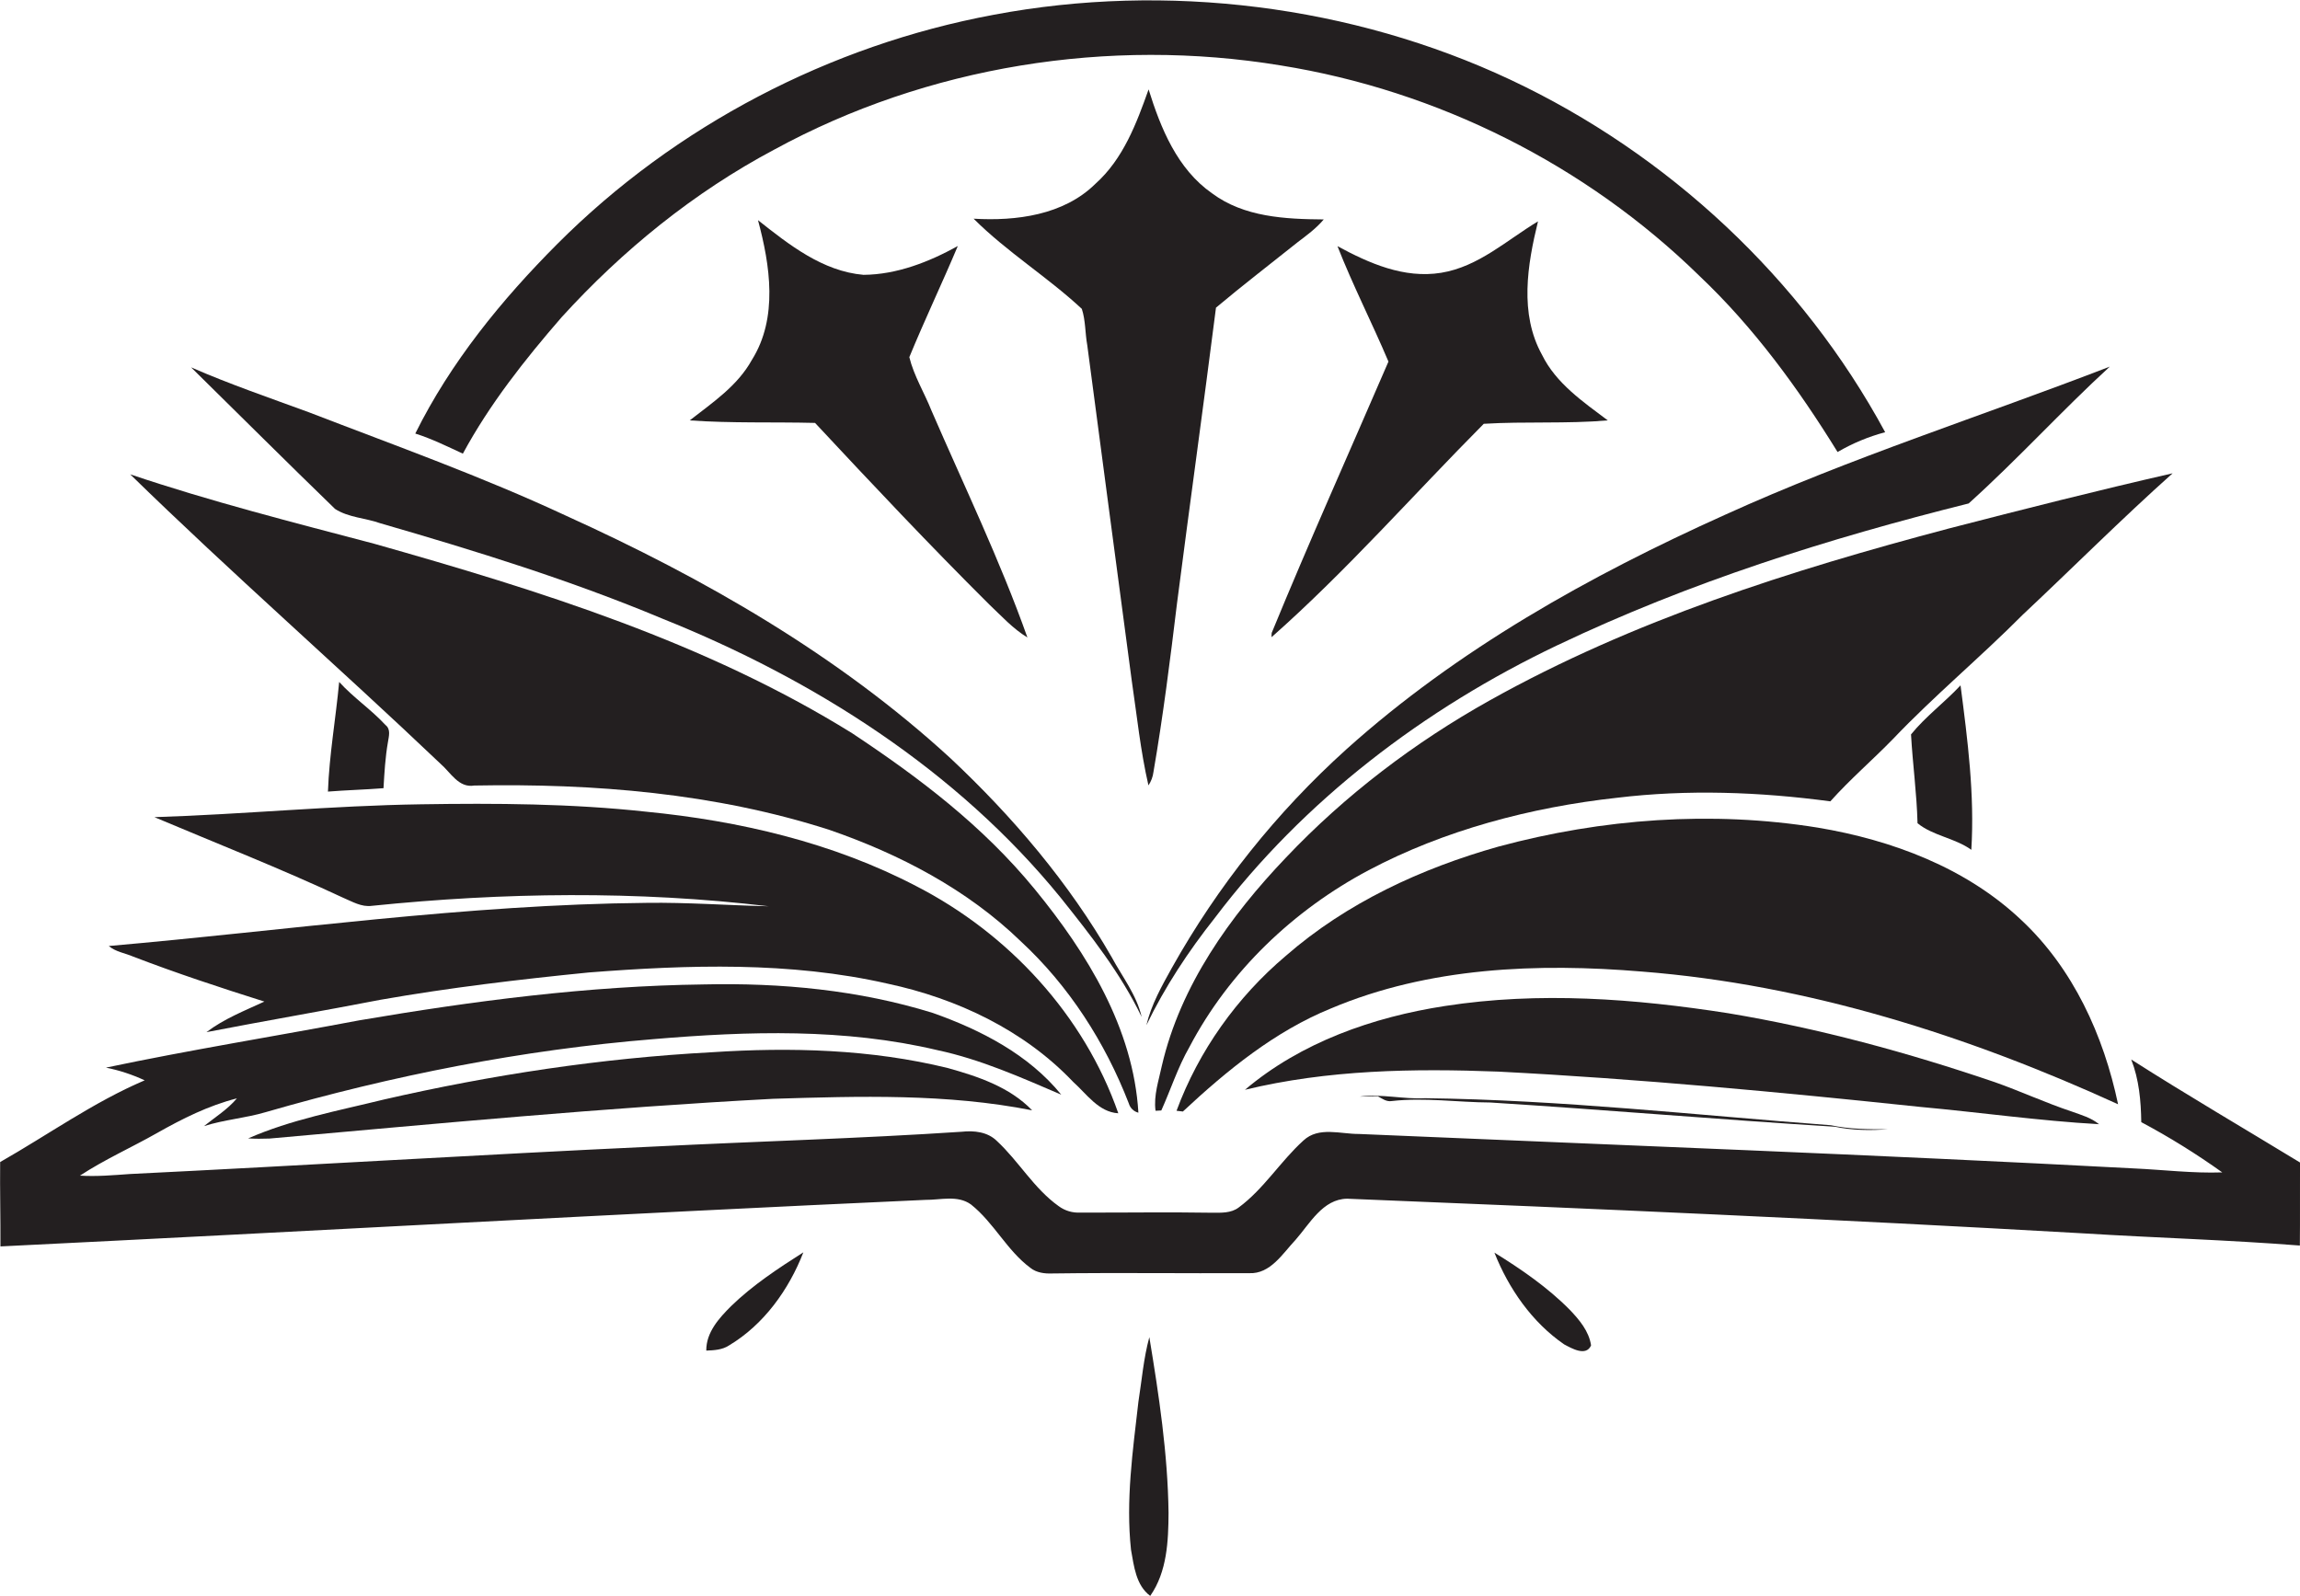
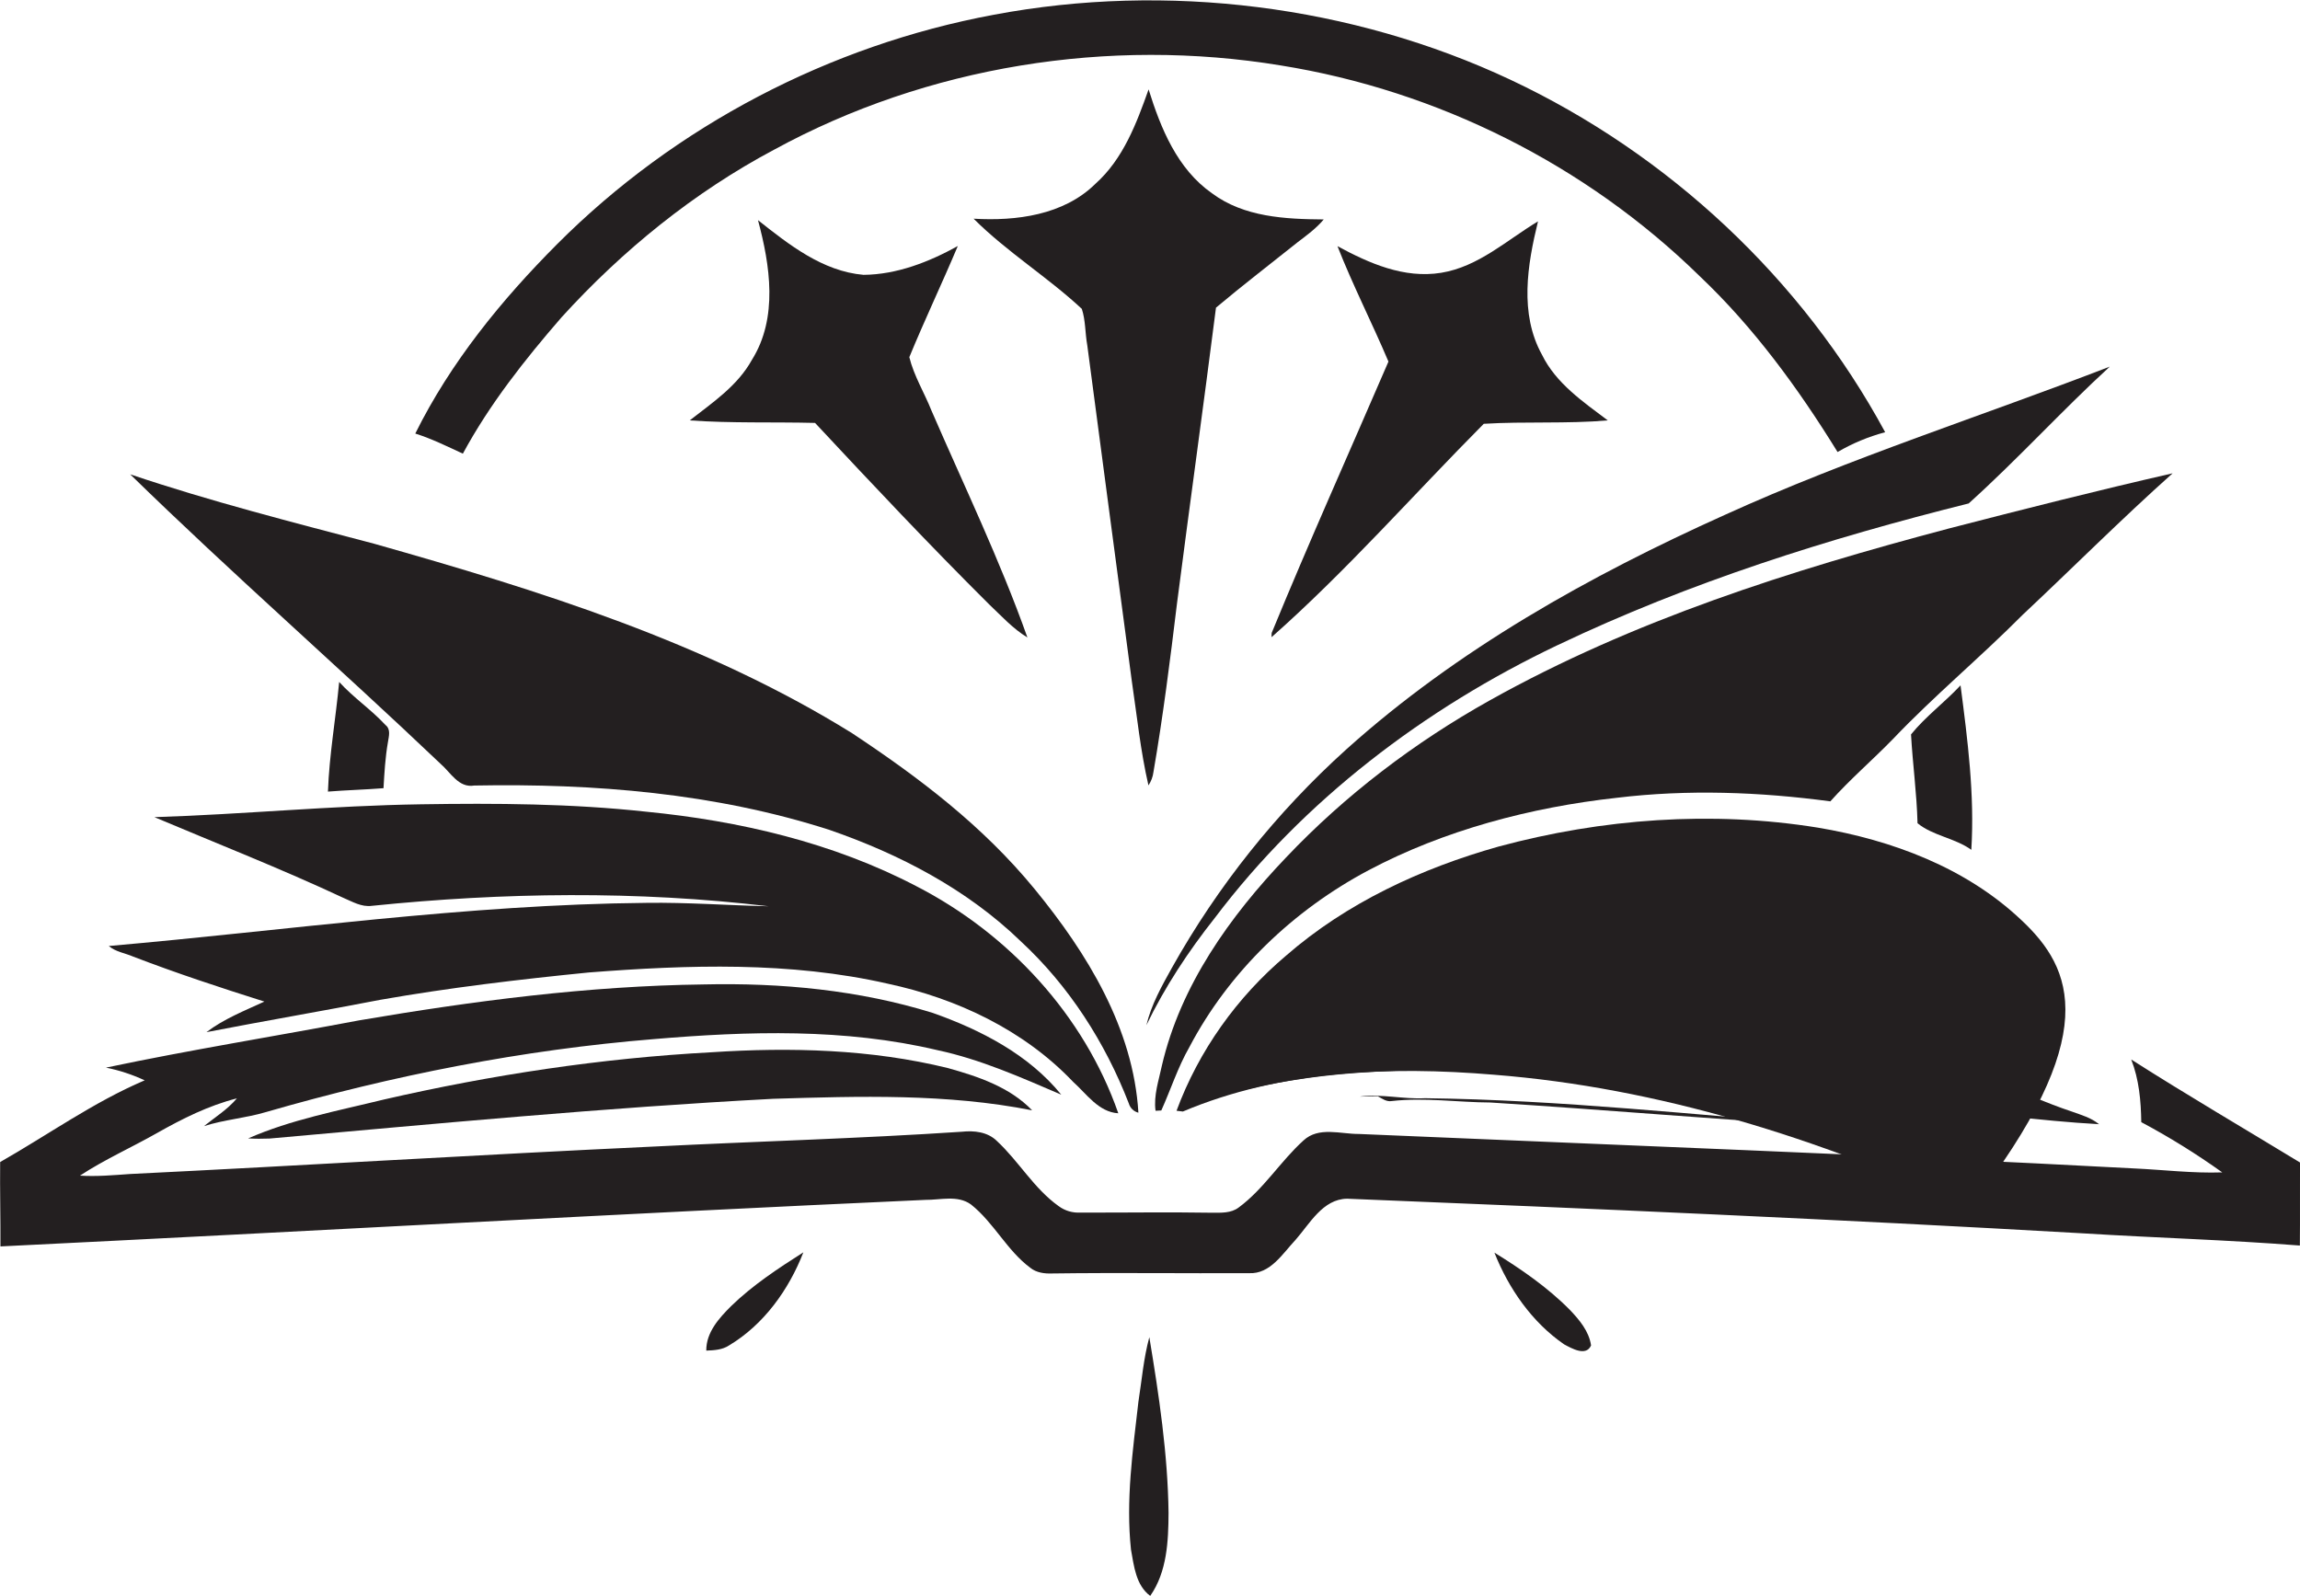
<svg xmlns="http://www.w3.org/2000/svg" version="1.1" id="Layer_1" x="0px" y="0px" viewBox="0 0 1556.3 1080" style="enable-background:new 0 0 1556.3 1080;" xml:space="preserve">
  <style type="text/css">
	.st0{fill:#231F20;}
</style>
  <title>biseeise_Book_flat_black_logo_White_background_66c002c1-15aa-4753-a142-47c150ea2a1d</title>
  <path class="st0" d="M910.9,507.2C863.8,549.7,824,599.6,793,654.9c-6.9,12.4-14,25-17.3,38.9c12.5-25.9,28.4-50,46.3-72.6  c60.2-79.7,141.9-141.7,231.7-184.5s183.2-72.2,278.4-96c33-29.7,62.8-62.6,95.5-92.6c-86.7,33.5-175.5,61.7-260.2,100.2  C1075.6,389.6,986.2,439.5,910.9,507.2z" />
  <path class="st0" d="M735.7,233.6c9.9,75.7,20.1,151.3,30.1,227c3.5,23.6,5.9,47.5,11.3,70.9c1.8-2.7,3-5.8,3.4-9.1  c6.5-37.8,11.3-75.8,15.9-113.9c8.6-66.8,17.9-133.5,26.4-200.3c18.1-15.2,36.9-29.6,55.4-44.4c6.2-4.7,12.5-9.3,17.5-15.3  c-25.9-0.2-53.9-1.5-75.6-17.7c-23.5-16.4-34.7-44-42.9-70.3c-8.2,23.1-17.2,47.1-36,63.9c-21.5,21.2-53.6,25.3-82.4,23.6  c22.5,22.5,50,39.4,73.2,61C734.6,216.8,734.2,225.4,735.7,233.6z" />
  <path class="st0" d="M1318.5,357.7C1211.6,386,1104.9,419.8,1008,474c-50.8,28.4-97.7,64-137.8,106.3c-37.9,39.7-71.4,86.5-84,140.8  c-2.1,10-5.7,20.2-4.3,30.6l3.9-0.2c6.4-14.2,11.2-29.3,19-42.9c26.9-51.2,70.4-92.7,121.3-119.7s109.7-42.6,167.9-49  c48-5.8,96.6-4,144.5,2.4c13.3-14.9,28.5-27.9,42.4-42.2c28-29.4,59.2-55.3,87.8-84.1c33.9-31.8,66.7-64.7,101.4-95.7  C1419.3,331.9,1368.8,344.7,1318.5,357.7z" />
  <path class="st0" d="M466.7,284.5c28.2,2,56.6,1,84.8,1.7c38.7,41.5,77.6,82.8,117.8,122.8c8.3,7.8,16,16.4,25.9,22.4  c-18.6-52.4-42.8-102.5-64.9-153.5c-4.8-12.1-11.9-23.5-15-36.2c10.4-25.3,22.2-50,32.8-75.2c-19.5,10.8-41.2,19.3-63.8,19.5  c-27.7-2.4-50.4-20.4-71.4-37c8.2,30.5,13.7,66.1-4.1,94.5C499.1,261.1,482.2,272.4,466.7,284.5z" />
  <path class="st0" d="M1420.3,760.8c-5.3-4.4-11.9-6.2-18.2-8.5c-17.8-5.9-34.8-13.8-52.4-20c-58.8-20-118.9-36.4-180.2-46.6  c-63.3-9.9-128.1-14.8-191.8-4.9c-48.6,7.5-97.3,24.5-135.3,56.7c56.1-13.6,114.2-14.5,171.5-12.3c95.4,4.9,190.6,13.9,285.6,23.9  C1339.8,752.8,1380,758.5,1420.3,760.8z" />
  <path class="st0" d="M860.4,431.2c50.9-45,95.8-96.3,143.6-144.4c27.9-1.7,56,0.1,83.9-2.3c-16.7-12.6-35-25-44.5-44.4  c-15.4-27.8-9.9-60.9-2.7-90.3c-21.1,12.7-40.3,30.7-65.5,34.8s-48.9-6.5-70.2-18c10.4,26.5,23.4,51.9,34.5,78.1  c-26.4,61.2-53.7,122-79,183.6C860.4,429,860.4,430.5,860.4,431.2z" />
  <path class="st0" d="M964.3,743.2c-14.8,0.8-29.5-3.1-44.3-1.1l12.3-0.2c3,1.6,5.9,3.9,9.6,3.2c22.1-2.5,44.4,0.9,66.5,1  c77.8,4.9,155.4,11.6,233.2,16.4c11.8,2.5,23.9,2.6,35.9,1.7c-12.9,0.1-25.9,0-38.6-2.7C1147.4,754.6,1056.1,744.3,964.3,743.2z" />
-   <path class="st0" d="M1367.7,622.6c-37.4-35.4-87.5-54.1-137.6-62.5c-71.8-11.6-146-6.1-216.1,12.8c-52.2,14.7-102.9,38.1-144,74  c-33,27.9-58.9,64.2-73.9,104.8l4.3,0.5c29.8-27.8,62.2-54.3,100.3-69.8c66.1-27.9,139.7-30.8,210.4-24.9  c111.9,8.8,220.3,43.3,322.1,89.8C1423.4,700.7,1402.8,655.4,1367.7,622.6z" />
+   <path class="st0" d="M1367.7,622.6c-37.4-35.4-87.5-54.1-137.6-62.5c-71.8-11.6-146-6.1-216.1,12.8c-52.2,14.7-102.9,38.1-144,74  c-33,27.9-58.9,64.2-73.9,104.8l4.3,0.5c66.1-27.9,139.7-30.8,210.4-24.9  c111.9,8.8,220.3,43.3,322.1,89.8C1423.4,700.7,1402.8,655.4,1367.7,622.6z" />
  <path class="st0" d="M1326.6,463.8c-10.7,11.5-23.6,21-33.5,33.2c1.1,20,3.9,40,4.4,60.1c10.3,8.5,25.3,10,36.4,18  C1336.2,537.9,1331.4,500.7,1326.6,463.8z" />
  <path class="st0" d="M770.3,948.7c-3.8,33.2-8.6,66.6-5,100.1c2,11,3.3,24,13,31.2c11.4-16.3,12.3-37,12.4-56.2  c-0.5-39.9-6.5-79.6-13-118.9C773.8,919.2,772.6,934.1,770.3,948.7z" />
  <path class="st0" d="M1442.1,717c5.3,13.5,6.6,28.1,6.8,42.4c19,10.1,37.3,21.5,54.8,34c-20.1,0.7-40-1.8-60-2.7  c-174.6-9.3-349.4-15.8-524.1-23.3c-12.5,0.1-27.3-5.2-37.6,4.4c-15.6,14.1-26.8,32.8-43.9,45.4c-5.2,3.9-11.9,3.5-18,3.5  c-29.7-0.5-59.3,0-89-0.1c-5.3,0.3-10.5-1.2-14.8-4.4c-16.7-11.9-26.9-30.3-41.8-44.1c-6.3-6.2-15.5-7.1-23.8-6.2  c-69.3,4.6-138.6,6.5-207.9,10c-118.3,5.5-236.6,12.8-354.9,18.6c-11.3,0.8-22.6,1.8-33.8,1.1c16.6-10.9,34.8-19,52.1-28.8  s34.9-18.6,54.1-23.5c-6.3,7.5-14.7,12.7-22.3,18.8c13.7-4.4,28.1-5.4,41.9-9.5c85.7-24.8,173.7-42.2,262.6-49.4  c63.9-5.4,129.1-7.4,191.9,7.5c29.1,6.2,56.4,18.4,83.7,30.1c-22.1-27.2-54.4-43.8-86.9-55.3C581.3,670,528.5,665,476.1,666.2  c-78.2,1-156,11.2-233,24.3c-57.1,10.8-114.5,20-171.4,32c9,1.8,17.8,4.7,26.2,8.6c-34.5,14.7-65.3,36.8-97.8,55.3  c-0.2,19,0.3,38.1,0.2,57.1c208.6-10.2,417.2-22.1,625.9-31.5c10.2,0.1,21.8-3.4,30.8,3.1c15.5,12.3,24.3,31.1,40.2,42.9  c4.1,3.3,9.6,4,14.7,3.8c44.4-0.6,88.9,0,133.3-0.2c14.4,0.7,22.7-13.3,31.4-22.5c9.7-11,18.4-27.6,34.9-27.9  c166.4,6.7,332.7,14,498.9,23.5c48.6,3,97.3,4.4,145.8,8.2c0.2-18.7,0-37.5,0.1-56.2C1518.2,763.5,1479.7,741,1442.1,717z" />
  <path class="st0" d="M1011.2,847.7c9.6,24.3,25.5,47.2,47.2,62.1c5.1,2.7,14.8,8.4,18.2,0.7c-1.4-9.6-7.9-17.3-14.4-24.1  C1047.2,871.2,1029.3,858.9,1011.2,847.7z" />
  <path class="st0" d="M481.5,712.1c-74.7,4-149,15.3-221.8,32c-30.9,7.6-62.6,13.5-91.8,26.3c4.8,0.3,9.7,0.3,14.5,0.1  c113.5-10.1,227-20.9,340.8-26.9c58.4-1.8,117.6-3.6,175.2,7.8c-15.1-15.7-36.5-22.9-57-28.6C589.3,710,534.9,708.6,481.5,712.1z" />
  <path class="st0" d="M477.9,914c5.3-0.2,10.9-0.5,15.4-3.5c23.6-14.1,40.5-37.8,50.3-63c-17.1,10.9-34.3,22.2-48.9,36.4  C486.6,892,477.8,901.6,477.9,914z" />
-   <path class="st0" d="M257.3,354.1c64.6,18.7,128.9,38.6,191,64.6c102.5,41.1,199.2,102.5,269.4,188.8c20.3,25.4,40.7,51.3,54.8,80.7  c-3.4-14.9-13.2-27.3-20.3-40.5c-28.9-50.3-66.9-95-109.1-134.6C567.1,443.3,476.5,391.4,383,349c-56.8-26.5-115.7-47.5-174-70  c-26.7-9.8-53.6-19-79.7-30.4c32.4,31.9,64.7,64.1,97.4,95.8C235.8,350.3,247.3,350.5,257.3,354.1z" />
  <path class="st0" d="M380,214.7c41.3-45.4,89.6-84.6,143.8-113.4c103.7-56.6,226.5-76.2,342.9-57c106,17,206.3,67.2,283.1,142.3  c36.9,34.9,67,76.2,93.6,119.3c10.1-5.9,20.9-10.4,32.2-13.4c-56.2-103.9-146.8-188.4-253.7-238.6S789.6-12.1,672.4,10  C561.5,30.6,457,85.1,377.2,165c-37.8,37.9-72.3,80.2-96.2,128.4c11.1,3.5,21.6,8.7,32.2,13.6C331.3,273.5,355.1,243.4,380,214.7z" />
  <path class="st0" d="M320.9,531.6c80.9-1.5,162.9,5.1,240.3,30c47.5,16.4,93.3,40.3,129.6,75.5c32.5,30.1,57,68.3,73,109.6  c0.9,3.1,3.3,5.5,6.5,6.3c-3.4-57.1-34.7-108-70.1-151.2s-78.4-75.6-123.6-105.6c-99.2-61.6-211.7-96.6-323.3-128.2  c-55.4-14.6-110.9-28.7-165.2-47c68.5,66.9,140.6,129.9,209.9,195.8C304.9,522.7,310.3,533.4,320.9,531.6z" />
  <path class="st0" d="M229.5,461.5c-2.3,24.7-6.7,49.3-7.6,74.2c12.5-1,25.1-1.3,37.6-2.3c0.6-10.5,1.2-20.9,3-31.2  c0.6-4,2.1-8.6-1.7-11.6C251.1,480.1,239.1,472.1,229.5,461.5z" />
  <path class="st0" d="M178.9,677.8c-13.4,6.2-27.4,11.7-39.2,20.7c39.2-7.6,78.5-14.3,117.7-21.9c46.7-8.2,93.9-13.8,141.1-18.5  c67.3-5.2,136-7.5,202.2,7.6c46.8,10,92.1,31.4,125.4,66.4c9.2,8.2,17.2,20.5,30.6,21.3c-23.1-66.4-74.3-121.6-136.5-153.6  c-56.6-29.6-119.8-44.3-183-50.5c-50.6-5.5-101.6-5.8-152.4-5c-60.2,0.9-120.2,6.8-180.3,8.7c42.6,18,85.7,34.9,127.6,54.5  c6.2,2.6,12.5,6.5,19.6,5.5c89.1-9.1,179.3-10.3,268.4,0.3c-27.5-0.6-55.1-2.7-82.6-2.3c-121.9,1.1-242.7,18.6-363.9,29.2  c4.7,4,11.1,4.8,16.6,7.2C119.4,658.6,149.1,668.4,178.9,677.8z" />
</svg>